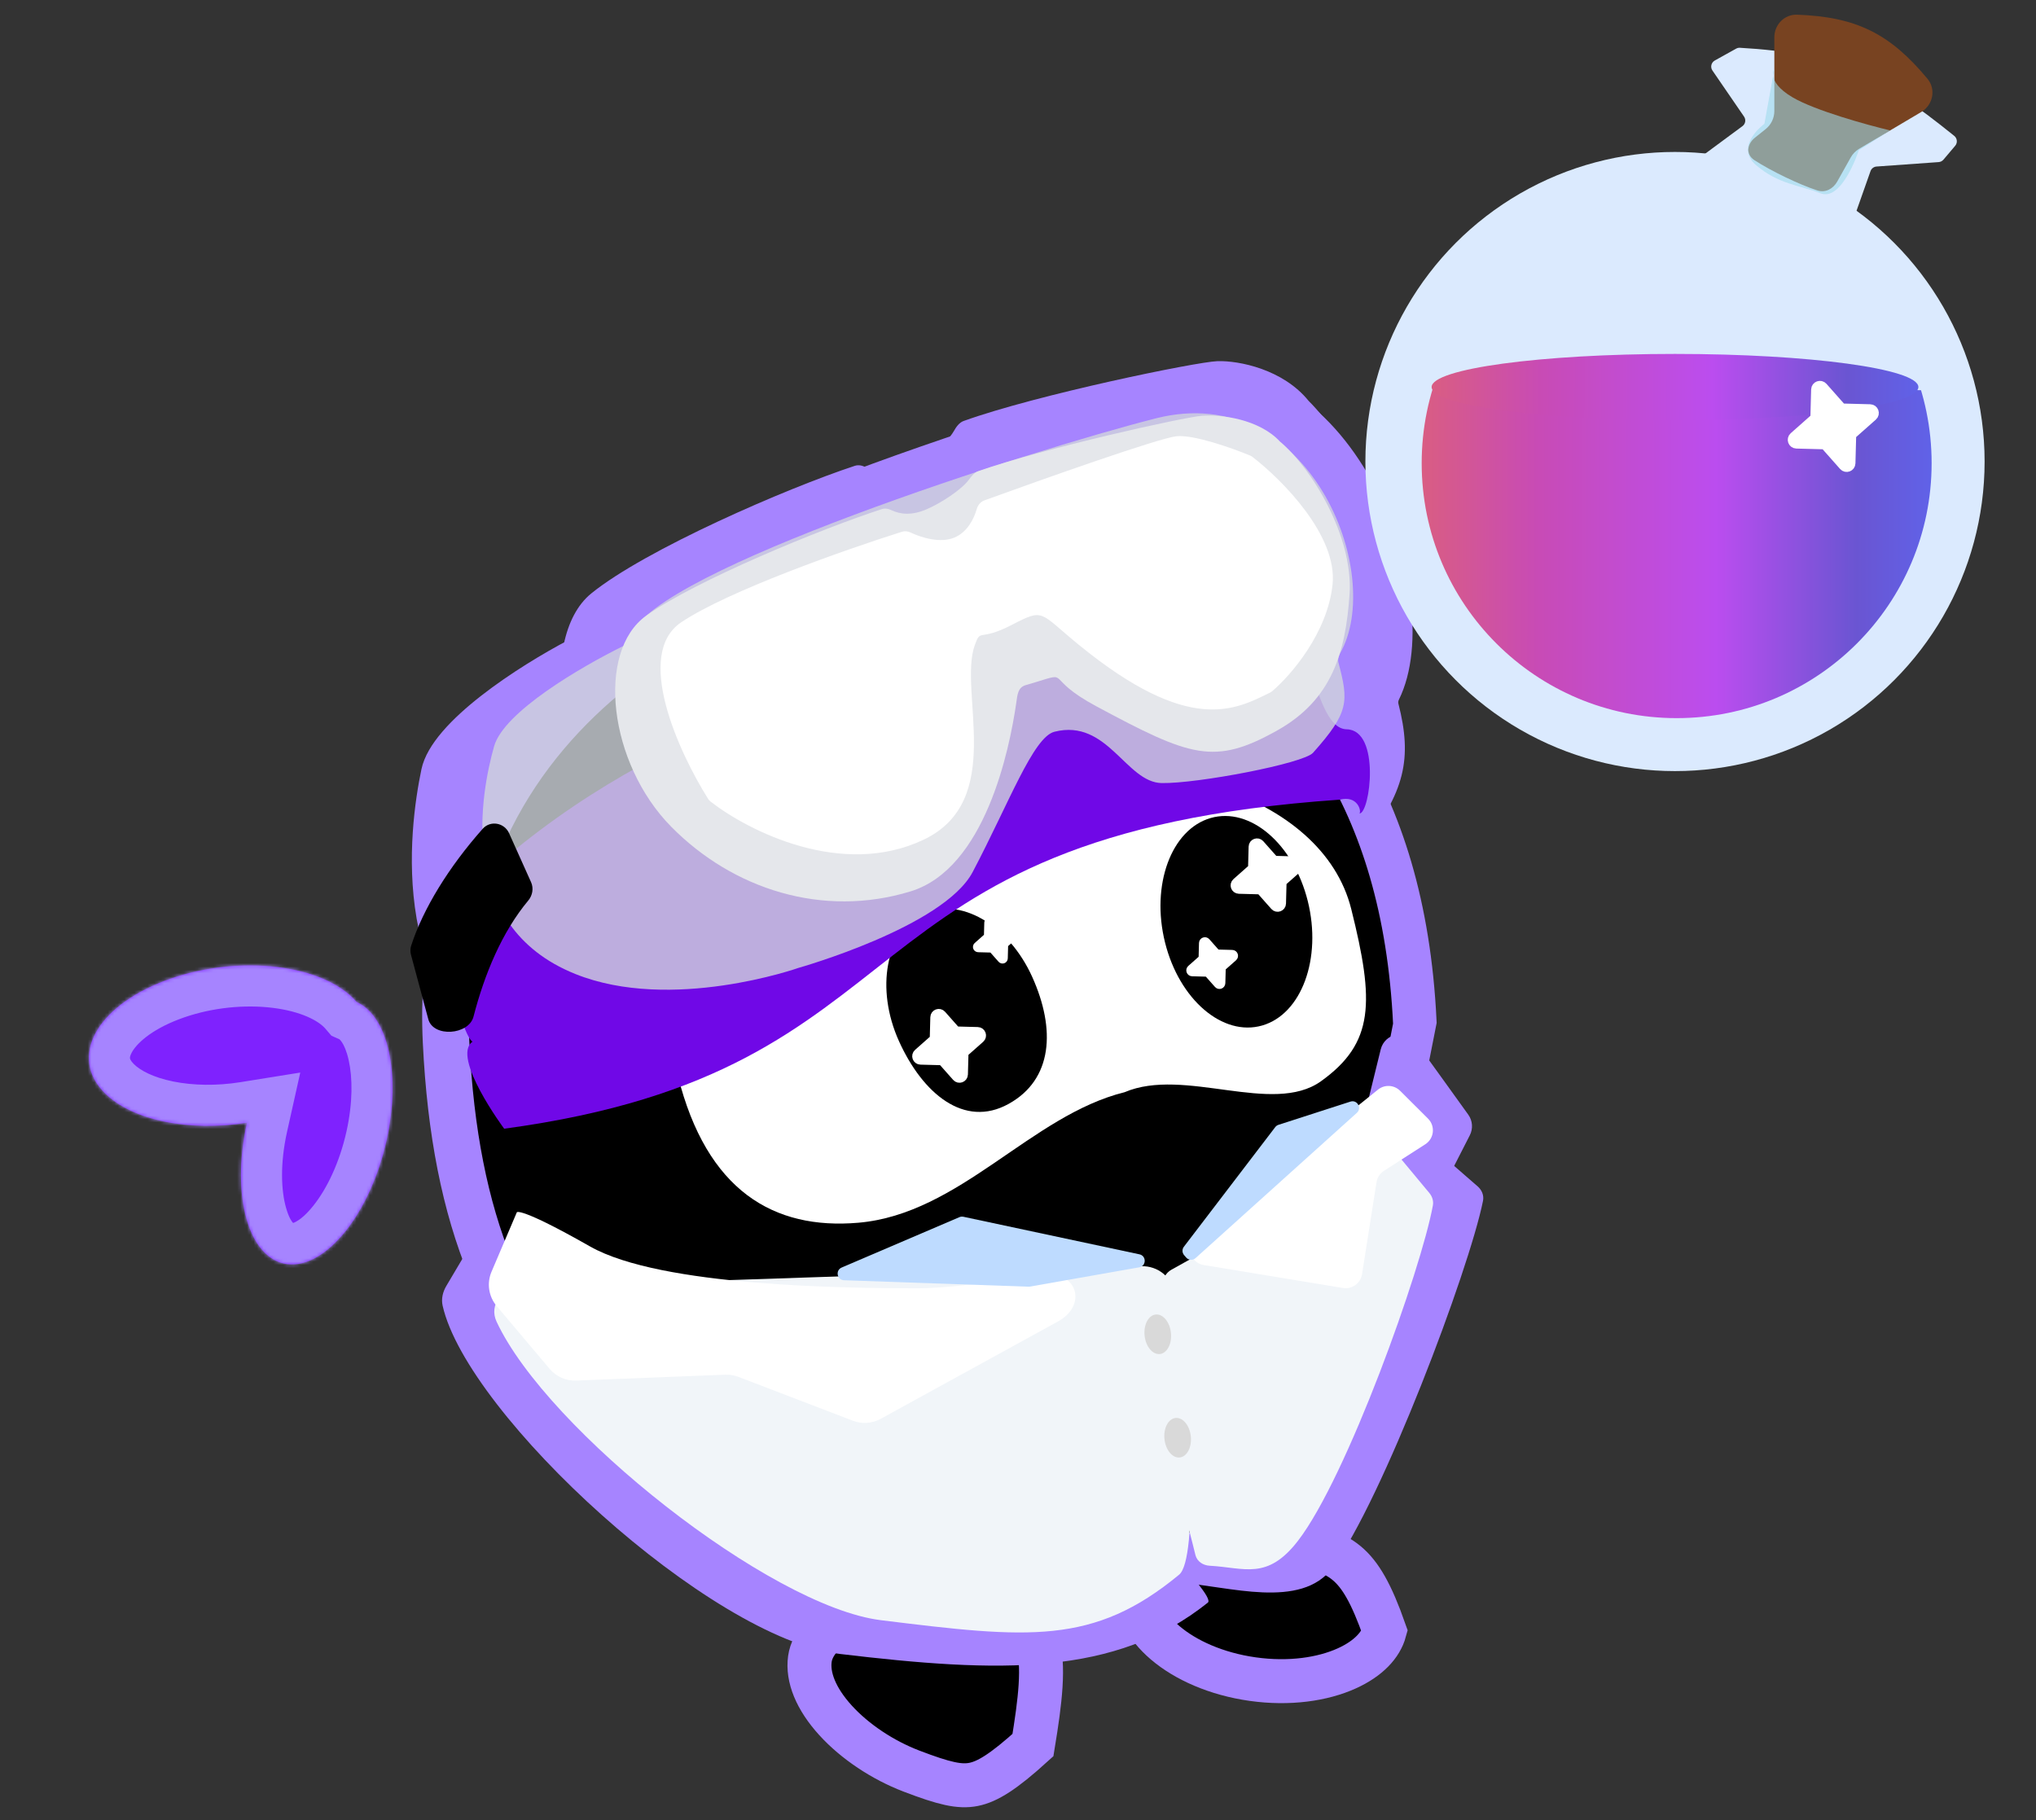
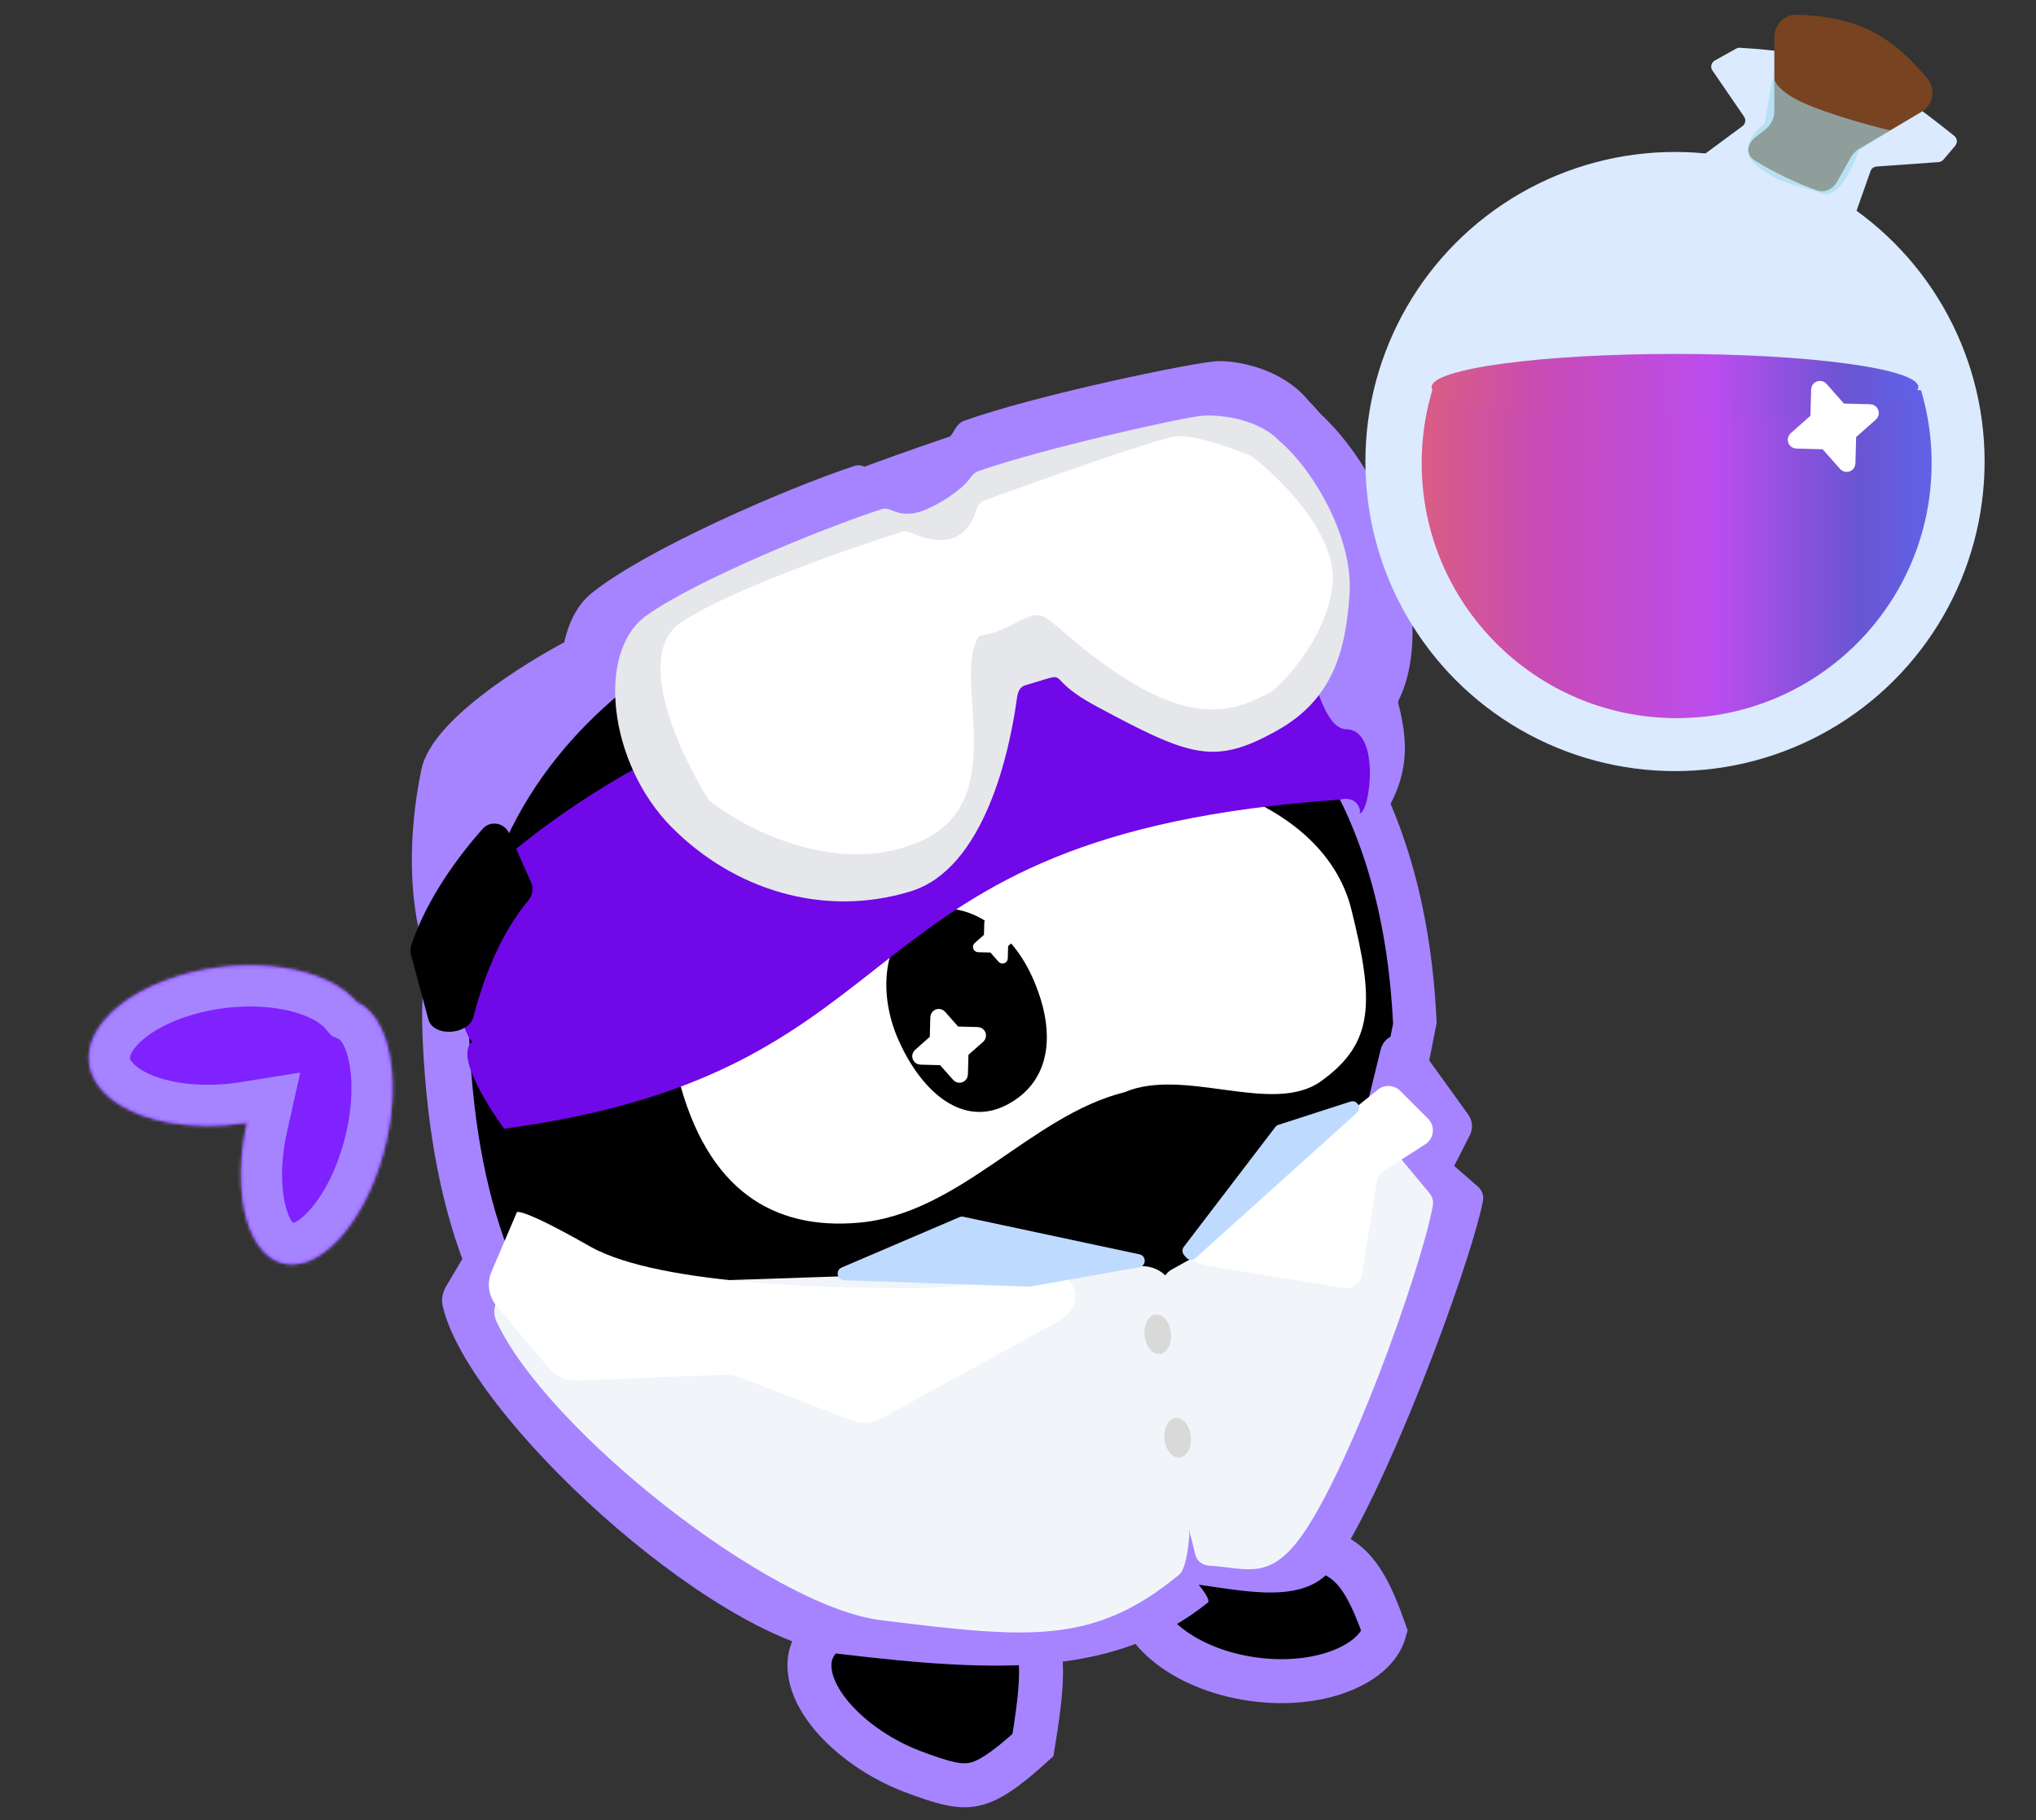
<svg xmlns="http://www.w3.org/2000/svg" width="614" height="549" viewBox="0 0 614 549" fill="none">
  <rect x="0" y="0" width="614" height="549" fill="#333333" stroke="none" />
  <g clip-path="url(#clip0_138_547)">
    <path d="M294.188 483.583C300.856 484.521 305.085 486.186 307.796 488.111C310.358 489.931 311.931 492.237 312.869 495.347C313.863 498.643 314.159 502.919 313.805 508.49C313.476 513.672 312.616 519.566 311.509 526.321C302.609 534.409 297.765 537.35 293.613 538.178C289.406 539.017 284.743 537.946 274.836 534.152C266.218 530.851 257.837 525.297 251.984 518.87C246.035 512.335 243.471 505.82 244.243 500.327C244.919 495.513 249.269 490.308 258.645 486.653C267.796 483.086 280.399 481.645 294.188 483.583Z" fill="black" stroke="#A684FF" stroke-width="13.259" />
    <path d="M383.718 464.234C395.684 465.916 401.802 467.865 406.105 471.437C410.237 474.869 413.56 480.523 417.563 491.933C416.427 496.076 412.787 500.184 406.146 503.19C398.852 506.492 388.796 507.974 377.789 506.427C366.781 504.88 357.524 500.683 351.422 495.499C345.246 490.251 343.008 484.718 343.654 480.117C344.301 475.516 347.978 470.814 355.361 467.472C362.656 464.17 372.711 462.687 383.718 464.234Z" fill="black" stroke="#A684FF" stroke-width="13.259" />
    <path d="M129.211 232.454C132.007 219.083 157.898 202.596 172.57 194.881C174.001 194.129 174.701 192.509 175.036 190.928C180.192 166.568 308.378 124.913 352.655 114.035C405.178 101.13 434.971 179.628 419.933 210.06C419.514 210.908 419.395 211.863 419.629 212.779C423.737 228.835 421.434 237.999 409.455 253.534C406.297 257.629 373.007 258.585 360.622 257.774C348.237 256.964 340.858 231.41 322.698 235.813C315.434 237.574 308.114 263.255 296.702 289.728C287.571 310.906 238.03 324.673 238.03 324.673C238.03 324.673 194.855 340.263 160.924 323.425C118.511 302.376 125.513 250.132 129.211 232.454Z" fill="#A684FF" stroke="#A684FF" stroke-width="4.324" />
    <path d="M275.396 295.877C301.588 287.869 307.265 237.4 308.447 220.094C308.63 217.417 308.18 215.433 310.768 214.722C311.778 214.445 313.04 214.077 314.606 213.598C326.895 209.841 317.134 211.919 336.158 224.541C369.872 246.911 378.213 250.957 399.384 237.888C417.866 226.479 421.55 207.424 421.773 184.151C421.996 160.877 406.253 132.406 394.632 120.897C386.959 111.397 373.671 108.716 367.132 108.93C360.815 109.136 312.852 118.981 290.616 126.964C289.249 127.454 288.349 128.787 287.632 130.049C285.347 134.075 278.284 139.174 273.458 141.393C268.469 143.688 264.446 143.015 261.12 140.993C260.111 140.379 258.902 140.128 257.78 140.497C237.192 147.273 194.583 165.772 178.315 178.978C161.56 192.579 168.12 238.029 191.198 265.068C213.764 291.507 245.462 305.029 275.396 295.877Z" fill="#A684FF" />
    <path d="M278.833 275.236C306.737 261.019 288.042 216.034 292.786 197.525C294.604 190.433 294.117 196.206 305.205 189.937C316.292 183.669 314.375 185.281 328.87 199.287C368.975 238.04 384.375 228.719 396.12 222.42C396.411 222.264 396.672 222.077 396.907 221.844C403.051 215.761 414.874 199.437 415.69 179.851C416.513 160.084 395.984 136.256 385.308 126.507C385.09 126.308 384.861 126.149 384.601 126.011C378.211 122.642 364.688 116.376 358.679 116.728C352.762 117.074 313.971 131.176 293.332 138.922C292.005 139.42 291.121 140.654 290.865 142.048C290.153 145.925 288.123 151.421 283.635 153.412C278.843 155.538 272.159 152.769 268.334 150.496C267.375 149.926 266.227 149.735 265.165 150.075C245.749 156.277 206.207 170.564 190.609 182.327C174.67 194.347 192.398 235.235 203.49 254.625C203.664 254.929 203.867 255.187 204.123 255.425C217.773 268.116 251.187 289.322 278.833 275.236Z" fill="#A684FF" />
    <path d="M253.204 498.824C214.213 494.17 140.914 426.824 133.482 393.783C133.021 391.734 133.535 389.636 134.598 387.841L179.162 312.608C183.855 304.686 200.223 305.543 205.753 313.027C246.874 368.676 369.923 478.823 364.251 483.355C336.258 505.722 301.359 504.572 253.204 498.824Z" fill="#A684FF" />
    <path d="M421.048 333.434C420.913 333.814 420.775 334.198 420.635 334.584C420.692 335.569 421.144 336.512 421.915 337.183L445.636 357.827C446.908 358.935 447.561 360.562 447.231 362.199C443.012 383.154 416.857 452.513 401.819 472.858C392.395 485.608 370.239 478.326 356.282 477.418C354.29 477.288 352.749 475.989 353.718 474.263C356.031 470.139 362.152 464.019 360.33 461.407C358.383 458.615 405.122 377.313 420.635 334.584C420.615 334.24 420.643 333.891 420.723 333.546C421.654 329.524 422.43 329.548 421.048 333.434Z" fill="#A684FF" />
    <path d="M359.977 255.768C360.139 255.412 360.654 255.439 360.778 255.81L361.734 258.664C361.753 258.72 361.783 258.772 361.823 258.816C361.863 258.86 361.911 258.895 361.965 258.92L364.704 260.169C365.06 260.332 365.033 260.847 364.662 260.971L361.808 261.927C361.751 261.946 361.7 261.976 361.656 262.016C361.611 262.055 361.576 262.104 361.551 262.157L360.302 264.896C360.14 265.252 359.625 265.225 359.5 264.854L358.544 262C358.525 261.944 358.495 261.892 358.456 261.848C358.416 261.804 358.368 261.769 358.314 261.744L355.575 260.495C355.219 260.332 355.246 259.817 355.617 259.693L358.471 258.737C358.527 258.718 358.579 258.688 358.623 258.648C358.667 258.609 358.703 258.561 358.727 258.507L359.977 255.768Z" fill="white" stroke="white" stroke-width="2.93" stroke-linecap="round" stroke-linejoin="round" />
    <path d="M266.438 166.915C284.358 164.979 323.146 165.803 357.968 184.405C392.107 202.641 423.238 238.352 426.594 308.01C421.697 332.52 417.837 353.15 414.622 370.539C411.366 388.146 408.785 402.346 406.449 413.942C401.684 437.593 398.169 448.846 393.261 455.219C388.855 460.94 382.824 463.328 368.897 466.404C355.522 469.359 336.205 472.753 308.506 481.562C250.442 468.227 208.459 452.974 180.205 428.227C152.078 403.591 136.747 368.778 134.132 314.17C131.58 260.883 155.488 225.281 184.675 202.267C214.135 179.038 248.814 168.819 266.438 166.915Z" fill="black" stroke="#A684FF" stroke-width="13.259" />
    <path d="M267.103 169.854C284.569 167.964 322.258 168.779 356.221 187.076C389.844 205.19 420.231 240.643 423.437 308.958C418.748 332.67 415.057 352.614 411.984 369.42C408.891 386.333 406.431 400.026 404.203 411.21C399.7 433.806 396.258 445.376 391.073 452.163C386.142 458.617 379.359 461.068 366.101 464.011C353.119 466.893 334.631 470.142 307.95 478.73C252.048 465.811 211.058 450.959 183.334 426.486C155.664 402.061 140.799 367.663 138.24 314.578C135.712 262.151 159.101 227.036 187.555 204.434C216.147 181.723 249.787 171.728 267.103 169.854Z" fill="black" stroke="#A684FF" stroke-width="6.63" />
    <path d="M407.49 274.141C414.534 302.249 414.443 314.588 398.374 326.103C383.798 336.548 357.157 321.721 339.138 329.414C310.843 336.43 289.517 366.135 258.845 368.78C233.321 370.98 213.115 359.131 204.432 324.485C195.749 289.84 234.166 250.484 290.239 236.582C346.311 222.68 398.806 239.496 407.49 274.141Z" fill="white" />
    <path d="M311.283 294.622C318.427 310.444 317.483 325.606 304.127 332.962C290.772 340.319 278.244 329.827 271.1 314.005C263.956 298.182 267.16 281.017 278.257 275.664C289.353 270.312 304.139 278.8 311.283 294.622Z" fill="black" />
-     <ellipse cx="22.379" cy="32.285" rx="22.379" ry="32.285" transform="matrix(0.962 -0.278 0.241 0.969 343.554 252.944)" fill="black" />
    <path d="M406.12 219.958C395.796 219.73 396.023 187.151 380.888 183.239C342.751 180.296 331.557 186.767 303.444 192.923C249.765 204.677 188.677 222.178 138.835 271.003C127.586 269.58 138.95 312.564 142.504 314.159C135.945 318.751 152.042 340.421 152.042 340.421C282.815 322.804 249.763 251.804 404.003 241.183C409.346 239.79 410.636 244.531 409.979 245.362C413.188 245.3 416.443 220.186 406.12 219.958Z" fill="#7008E7" />
    <path d="M265.666 488.654C232.221 484.521 164.96 431.295 149.754 398.617C147.33 393.409 151.568 388.38 157.31 388.186L344.194 381.893C349.165 381.726 353.511 385.231 354.248 390.15C359.462 424.932 361.286 470.211 355.61 474.908C329.779 496.281 310.102 494.147 265.666 488.654Z" fill="#F1F5F9" />
    <path d="M275.999 388.563C285.453 388.597 300.13 386.639 314.459 384.521C324.738 383.003 328.139 393.568 319.031 398.57L265.589 427.923C263.016 429.337 259.951 429.546 257.209 428.496L222.67 415.262C221.405 414.778 220.056 414.556 218.703 414.609L173.774 416.382C170.696 416.503 167.733 415.197 165.747 412.841L149.78 393.908C147.351 391.027 146.75 387.025 148.227 383.558L155.858 365.64C155.858 365.64 156.543 363.771 177.954 375.94C199.365 388.108 255.707 388.491 275.999 388.563Z" fill="white" />
    <path d="M290.534 366.977L343.63 378.307C345.776 378.765 345.721 381.846 343.56 382.227L310.595 388.04C310.457 388.064 310.318 388.074 310.178 388.069L254.54 386.124C252.408 386.049 251.862 383.132 253.824 382.292L289.331 367.094C289.71 366.932 290.13 366.891 290.534 366.977Z" fill="#BEDBFF" />
    <path d="M443.255 342.402L436.727 355.174C434.672 359.194 429.081 359.591 426.479 355.902L413.391 337.344C412.391 335.925 412.054 334.142 412.467 332.455L416.375 316.531C417.599 311.542 424.131 310.286 427.134 314.453C432.376 321.727 438.015 329.508 442.798 336.197C444.1 338.017 444.273 340.41 443.255 342.402Z" fill="#A684FF" />
    <path d="M356.535 456.202C354.438 453.089 353.158 411.674 350.695 387.89C350.486 385.879 351.483 383.941 353.25 382.957L415.957 348.026C418.055 346.857 420.689 347.348 422.225 349.196L431.06 359.82C431.943 360.882 432.361 362.239 432.112 363.598C428.592 382.858 406.233 445.554 391.412 464.735C382.143 476.73 375.323 472.797 364.82 472.229C362.825 472.121 361.03 470.982 360.522 469.051C359.429 464.902 358.205 458.681 356.535 456.202Z" fill="#F1F5F9" />
    <path d="M360.717 372.724L415.573 328.624C417.557 327.03 420.423 327.182 422.226 328.979L430.653 337.379C432.912 339.63 432.51 343.393 429.827 345.116L417.353 353.129C416.154 353.899 415.341 355.145 415.12 356.553L410.75 384.31C410.319 387.047 407.741 388.91 405.006 388.459L363.033 381.542C358.774 380.84 357.352 375.429 360.717 372.724Z" fill="white" />
    <path d="M384.578 339.937L357.017 376.032C356.445 376.781 356.474 377.828 357.088 378.543L357.7 379.257C358.43 380.109 359.719 380.193 360.552 379.442L409.193 335.634C410.793 334.192 409.293 331.588 407.243 332.249L385.552 339.248C385.164 339.373 384.825 339.613 384.578 339.937Z" fill="#BEDBFF" />
-     <path d="M149.007 225.083C151.924 214.756 175.011 201.227 188.134 194.755C189.481 194.091 190.174 192.589 190.683 191.176C197.516 172.189 309.747 136.053 348.565 126.181C394.77 114.431 417.982 173.12 404.06 197.175C403.58 198.004 403.411 198.982 403.655 199.908C406.719 211.54 406.888 214.817 395.979 227.033C393.072 230.288 361.148 236.352 350.352 236.177C339.557 236.001 334.028 216.661 317.997 220.693C311.585 222.306 304.262 242.273 293.334 262.994C284.591 279.572 240.796 291.919 240.796 291.919C240.796 291.919 202.499 305.435 173.449 293.737C137.138 279.116 145.138 238.78 149.007 225.083Z" fill="#D1D5DC" fill-opacity="0.8" />
    <path d="M274.603 268.841C297.099 261.963 304.438 226.048 306.464 212.079C306.827 209.574 306.92 207.32 309.353 206.625C310.16 206.395 311.126 206.109 312.28 205.756C323.156 202.431 314.556 204.396 330.612 213.013C359.066 228.286 366.169 230.954 385.185 220.3C401.786 211 405.806 196.619 406.985 179.235C408.165 161.851 395.641 141.262 385.994 133.163C379.705 126.395 368.23 124.956 362.518 125.392C356.999 125.814 314.728 135.2 295.007 142.102C293.797 142.526 292.933 143.664 292.171 144.696C289.899 147.776 283.676 151.767 279.453 153.594C275.029 155.507 271.563 155.189 268.756 153.84C267.87 153.413 266.869 153.248 265.933 153.551C247.737 159.453 209.666 175.111 194.889 185.68C179.702 196.544 183.498 230.196 202.479 249.406C221.039 268.188 248.11 276.941 274.603 268.841Z" fill="#E5E7EB" />
    <path d="M278.474 253.285C303.41 241.49 289.011 208.697 293.932 194.679C295.817 189.307 295.148 193.638 305.083 188.488C315.017 183.339 313.277 184.624 325.325 194.466C358.7 221.733 372.518 214.07 383.032 208.87C383.267 208.754 383.481 208.617 383.68 208.446C389.288 203.661 400.319 190.958 401.862 176.281C403.413 161.523 386.6 144.647 377.686 137.79C377.464 137.62 377.231 137.486 376.972 137.38C371.519 135.13 360.053 131.055 354.816 131.57C349.638 132.079 315.174 144.264 296.856 150.918C295.687 151.342 294.879 152.389 294.538 153.585C293.71 156.494 291.709 160.503 287.818 162.134C283.561 163.919 277.868 162.149 274.623 160.616C273.791 160.223 272.849 160.109 271.971 160.387C254.819 165.82 219.602 178.195 205.469 187.659C191.106 197.276 204.699 226.888 213.554 240.95C213.75 241.262 213.983 241.521 214.273 241.747C225.713 250.65 253.85 264.932 278.474 253.285Z" fill="white" />
    <path d="M142.798 306.614C146.118 293.761 151.39 281.095 159.305 271.607C160.6 270.054 160.98 267.907 160.152 266.064L153.527 251.307C152.088 248.102 147.881 247.353 145.551 249.981C135.353 261.486 127.593 274.086 123.991 285.24C123.708 286.117 123.701 287.056 123.94 287.945L129.16 307.387C130.654 312.948 141.359 312.189 142.798 306.614Z" fill="black" />
    <ellipse cx="349.151" cy="402.417" rx="3.994" ry="5.991" transform="rotate(-6 349.151 402.417)" fill="#D9D9D9" />
    <ellipse cx="355.143" cy="433.619" rx="3.994" ry="5.991" transform="rotate(-6 355.143 433.619)" fill="#D9D9D9" />
    <path d="M362.734 284.434C362.749 283.863 363.457 283.606 363.835 284.034L366.747 287.322C366.804 287.387 366.874 287.439 366.952 287.476C367.031 287.513 367.116 287.533 367.202 287.535L371.594 287.652C372.165 287.667 372.422 288.374 371.994 288.753L368.706 291.664C368.641 291.722 368.589 291.792 368.552 291.87C368.516 291.948 368.495 292.033 368.493 292.12L368.376 296.511C368.361 297.082 367.654 297.34 367.276 296.912L364.364 293.623C364.307 293.559 364.237 293.506 364.158 293.47C364.08 293.433 363.995 293.413 363.908 293.411L359.517 293.294C358.946 293.279 358.689 292.572 359.116 292.193L362.405 289.281C362.47 289.224 362.522 289.154 362.559 289.076C362.595 288.997 362.615 288.912 362.618 288.826L362.734 284.434Z" fill="white" stroke="white" stroke-width="2.305" stroke-linecap="round" stroke-linejoin="round" />
    <path d="M378.185 255.365C378.206 254.556 379.209 254.191 379.746 254.797L383.876 259.461C383.957 259.553 384.056 259.627 384.167 259.679C384.278 259.731 384.399 259.76 384.521 259.763L390.75 259.928C391.559 259.95 391.924 260.953 391.318 261.489L386.654 265.619C386.562 265.7 386.488 265.799 386.436 265.911C386.384 266.022 386.355 266.142 386.352 266.265L386.187 272.493C386.165 273.303 385.162 273.668 384.626 273.061L380.496 268.398C380.415 268.306 380.316 268.231 380.204 268.179C380.093 268.127 379.973 268.099 379.85 268.096L373.622 267.93C372.812 267.909 372.447 266.906 373.054 266.369L377.717 262.239C377.809 262.158 377.884 262.059 377.936 261.948C377.988 261.837 378.016 261.716 378.019 261.594L378.185 255.365Z" fill="white" stroke="white" stroke-width="3.269" stroke-linecap="round" stroke-linejoin="round" />
    <path d="M282.203 306.815C282.224 306 283.233 305.633 283.773 306.243L287.927 310.935C288.009 311.027 288.109 311.102 288.22 311.154C288.332 311.206 288.454 311.235 288.577 311.238L294.842 311.405C295.657 311.426 296.024 312.435 295.414 312.975L290.722 317.13C290.63 317.211 290.555 317.311 290.503 317.423C290.451 317.535 290.422 317.656 290.419 317.779L290.252 324.044C290.231 324.859 289.222 325.226 288.682 324.616L284.527 319.925C284.446 319.832 284.346 319.757 284.234 319.705C284.122 319.653 284.001 319.624 283.878 319.621L277.613 319.454C276.798 319.433 276.431 318.424 277.041 317.884L281.732 313.73C281.825 313.648 281.9 313.548 281.952 313.436C282.004 313.325 282.033 313.203 282.036 313.08L282.203 306.815Z" fill="white" stroke="white" stroke-width="3.288" stroke-linecap="round" stroke-linejoin="round" />
    <path d="M297.86 278.259C297.874 277.75 298.504 277.52 298.842 277.902L301.44 280.835C301.491 280.893 301.553 280.94 301.623 280.972C301.693 281.005 301.769 281.023 301.846 281.025L305.763 281.129C306.272 281.142 306.502 281.773 306.12 282.111L303.187 284.708C303.129 284.759 303.082 284.822 303.05 284.892C303.017 284.962 302.999 285.037 302.997 285.115L302.893 289.032C302.88 289.541 302.249 289.771 301.911 289.389L299.314 286.456C299.263 286.398 299.2 286.351 299.13 286.319C299.061 286.286 298.985 286.268 298.908 286.266L294.99 286.162C294.481 286.149 294.251 285.518 294.633 285.18L297.566 282.583C297.624 282.532 297.671 282.469 297.703 282.399C297.736 282.329 297.754 282.254 297.756 282.176L297.86 278.259Z" fill="white" stroke="white" stroke-width="2.056" stroke-linecap="round" stroke-linejoin="round" />
    <circle cx="505.132" cy="139.198" r="93.368" fill="#DBEAFE" />
    <circle cx="505.631" cy="139.698" r="76.891" fill="url(#paint0_linear_138_547)" />
    <path d="M428.242 115.231L582.024 117.727L556.061 67.299L502.137 58.81L459.697 67.299L428.242 115.231Z" fill="#DBEAFE" />
    <path d="M564.092 51.617L556.109 74.235C555.788 75.146 554.853 75.716 553.893 75.616C513.535 71.388 513.485 65.355 505.599 55.565C504.831 54.611 504.979 53.194 505.964 52.466L525.476 38.044C526.383 37.373 526.596 36.105 525.959 35.175L516.42 21.265C515.722 20.247 516.051 18.849 517.13 18.25L523.578 14.667C523.923 14.476 524.323 14.386 524.717 14.408C553.546 16.048 566.581 22.586 589.35 40.985C590.26 41.721 590.391 43.068 589.634 43.962L586.089 48.152C585.724 48.583 585.202 48.848 584.639 48.888L565.918 50.225C565.086 50.285 564.369 50.831 564.092 51.617Z" fill="#DBEAFE" />
    <path d="M532.47 38.939L529.253 41.513C526.802 43.474 526.437 46.576 529.064 48.293C534.081 51.573 542.637 55.683 548.088 57.445C550.492 58.223 552.831 56.948 554.065 54.743L558.139 47.468C558.74 46.396 559.613 45.501 560.671 44.874L579.381 33.787C582.934 31.681 583.913 26.937 581.274 23.76C569.993 10.185 559.874 5.071 541.939 4.432C538.139 4.297 535.09 7.434 535.09 11.237V33.488C535.09 35.609 534.126 37.615 532.47 38.939Z" fill="#784321" />
    <path d="M534.732 22.839C534.613 21.917 534.85 21.227 535.091 20.865L534.732 22.839C534.942 24.462 536.253 26.806 540.583 29.353C547.373 33.348 563.051 37.675 570.041 39.339L560.554 45.331C560.554 45.331 555.561 60.809 549.07 58.312C542.579 55.816 536.32 55.567 529.598 49.824C522.876 44.081 532.095 37.342 532.095 37.342L534.732 22.839Z" fill="#9EDBEB" fill-opacity="0.6" />
    <ellipse cx="505.133" cy="116.729" rx="73.396" ry="9.986" fill="url(#paint1_linear_138_547)" />
    <path d="M547.672 117.486C547.7 116.434 549.002 115.96 549.7 116.748L555.063 122.804C555.168 122.924 555.297 123.02 555.441 123.088C555.585 123.155 555.742 123.192 555.901 123.197L563.989 123.411C565.041 123.439 565.515 124.742 564.727 125.439L558.671 130.802C558.551 130.907 558.455 131.036 558.387 131.18C558.32 131.325 558.283 131.481 558.279 131.64L558.064 139.728C558.036 140.78 556.734 141.254 556.036 140.466L550.673 134.41C550.568 134.291 550.439 134.194 550.295 134.127C550.151 134.059 549.994 134.022 549.835 134.018L541.747 133.803C540.695 133.775 540.221 132.473 541.009 131.776L547.065 126.413C547.185 126.307 547.281 126.178 547.349 126.034C547.416 125.89 547.453 125.733 547.457 125.574L547.672 117.486Z" fill="white" stroke="white" stroke-width="2.967" stroke-linecap="round" stroke-linejoin="round" />
    <mask id="path-40-inside-1_138_547" fill="white">
      <path d="M49.564 295.848C70.254 287.961 95.747 290.306 106.503 301.086C106.869 301.452 107.211 301.825 107.533 302.201C116.947 306.4 121.006 323.856 116.603 343.809C111.732 365.886 98.347 382.658 86.708 381.271C75.069 379.883 69.582 360.861 74.454 338.783C74.467 338.724 74.481 338.664 74.494 338.605C57.405 341.349 39.986 338.078 31.576 329.649C20.82 318.869 28.874 303.736 49.564 295.848Z" />
    </mask>
    <path d="M49.564 295.848C70.254 287.961 95.747 290.306 106.503 301.086C106.869 301.452 107.211 301.825 107.533 302.201C116.947 306.4 121.006 323.856 116.603 343.809C111.732 365.886 98.347 382.658 86.708 381.271C75.069 379.883 69.582 360.861 74.454 338.783C74.467 338.724 74.481 338.664 74.494 338.605C57.405 341.349 39.986 338.078 31.576 329.649C20.82 318.869 28.874 303.736 49.564 295.848Z" fill="#7F22FE" />
    <path d="M49.564 295.848L45.153 284.279L45.153 284.279L49.564 295.848ZM106.503 301.086L115.268 292.341L115.268 292.341L106.503 301.086ZM107.533 302.201L98.133 310.26L99.946 312.374L102.489 313.509L107.533 302.201ZM116.603 343.809L128.694 346.477L128.694 346.477L116.603 343.809ZM86.708 381.271L85.242 393.565L85.242 393.565L86.708 381.271ZM74.454 338.783L62.363 336.115L62.363 336.116L74.454 338.783ZM74.494 338.605L86.579 341.3L90.552 323.486L72.531 326.38L74.494 338.605ZM31.576 329.649L22.811 338.394L22.811 338.394L31.576 329.649ZM49.564 295.848L53.974 307.418C62.473 304.178 72.115 303.013 80.625 303.796C89.481 304.611 95.235 307.322 97.738 309.831L106.503 301.086L115.268 292.341C107.015 284.069 94.644 280.218 82.893 279.137C70.795 278.025 57.345 279.632 45.153 284.279L49.564 295.848ZM106.503 301.086L97.738 309.831C97.863 309.956 97.994 310.098 98.133 310.26L107.533 302.201L116.933 294.142C116.427 293.553 115.874 292.948 115.268 292.341L106.503 301.086ZM107.533 302.201L102.489 313.509C101.932 313.26 103.871 313.972 105.163 319.784C106.339 325.073 106.405 332.564 104.513 341.141L116.603 343.809L128.694 346.477C131.204 335.101 131.443 323.888 129.336 314.411C127.345 305.457 122.548 295.341 112.576 290.893L107.533 302.201ZM116.603 343.809L104.513 341.141C102.417 350.637 98.566 358.541 94.516 363.616C89.978 369.302 87.498 368.896 88.173 368.976L86.708 381.271L85.242 393.565C97.557 395.033 107.589 386.934 113.871 379.062C120.641 370.579 125.917 359.059 128.694 346.477L116.603 343.809ZM86.708 381.271L88.174 368.976C89.713 369.16 87.955 370.14 86.286 364.354C84.772 359.106 84.439 350.992 86.544 341.451L74.454 338.783L62.363 336.116C59.597 348.652 59.572 361.088 62.493 371.217C65.259 380.808 72.064 391.994 85.242 393.565L86.708 381.271ZM74.454 338.783L86.544 341.451C86.544 341.455 86.544 341.452 86.551 341.423C86.555 341.404 86.567 341.352 86.579 341.3L74.494 338.605L62.41 335.91C62.408 335.918 62.406 335.925 62.397 335.965C62.39 335.996 62.377 336.052 62.363 336.115L74.454 338.783ZM74.494 338.605L72.531 326.38C65.323 327.538 58.2 327.39 52.24 326.182C46.097 324.937 42.227 322.794 40.341 320.904L31.576 329.649L22.811 338.394C29.335 344.933 38.38 348.639 47.322 350.451C56.445 352.3 66.577 352.416 76.457 350.83L74.494 338.605ZM31.576 329.649L40.341 320.904C39.267 319.828 39.204 319.233 39.198 319.188C39.187 319.115 39.114 318.596 39.708 317.481C41.058 314.944 45.243 310.746 53.974 307.418L49.564 295.848L45.153 284.279C33.195 288.838 23.008 296.151 17.848 305.847C15.186 310.849 13.823 316.627 14.681 322.67C15.543 328.741 18.507 334.08 22.811 338.394L31.576 329.649Z" fill="#A684FF" mask="url(#path-40-inside-1_138_547)" />
  </g>
  <defs>
    <linearGradient id="paint0_linear_138_547" x1="582.522" y1="244.923" x2="428.739" y2="244.85" gradientUnits="userSpaceOnUse">
      <stop stop-color="#6062E8" />
      <stop offset="0.147" stop-color="#6A55D2" />
      <stop offset="0.423" stop-color="#BB4DEF" />
      <stop offset="0.774" stop-color="#C84BB5" />
      <stop offset="1" stop-color="#D95D83" />
    </linearGradient>
    <linearGradient id="paint1_linear_138_547" x1="578.529" y1="130.395" x2="431.738" y2="129.881" gradientUnits="userSpaceOnUse">
      <stop stop-color="#6062E8" />
      <stop offset="0.147" stop-color="#6A55D2" />
      <stop offset="0.423" stop-color="#BB4DEF" />
      <stop offset="0.774" stop-color="#C84BB5" />
      <stop offset="1" stop-color="#D95D83" />
    </linearGradient>
    <clipPath id="clip0_138_547">
      <rect width="613" height="548" fill="white" transform="translate(0.5 0.5)" />
    </clipPath>
  </defs>
</svg>